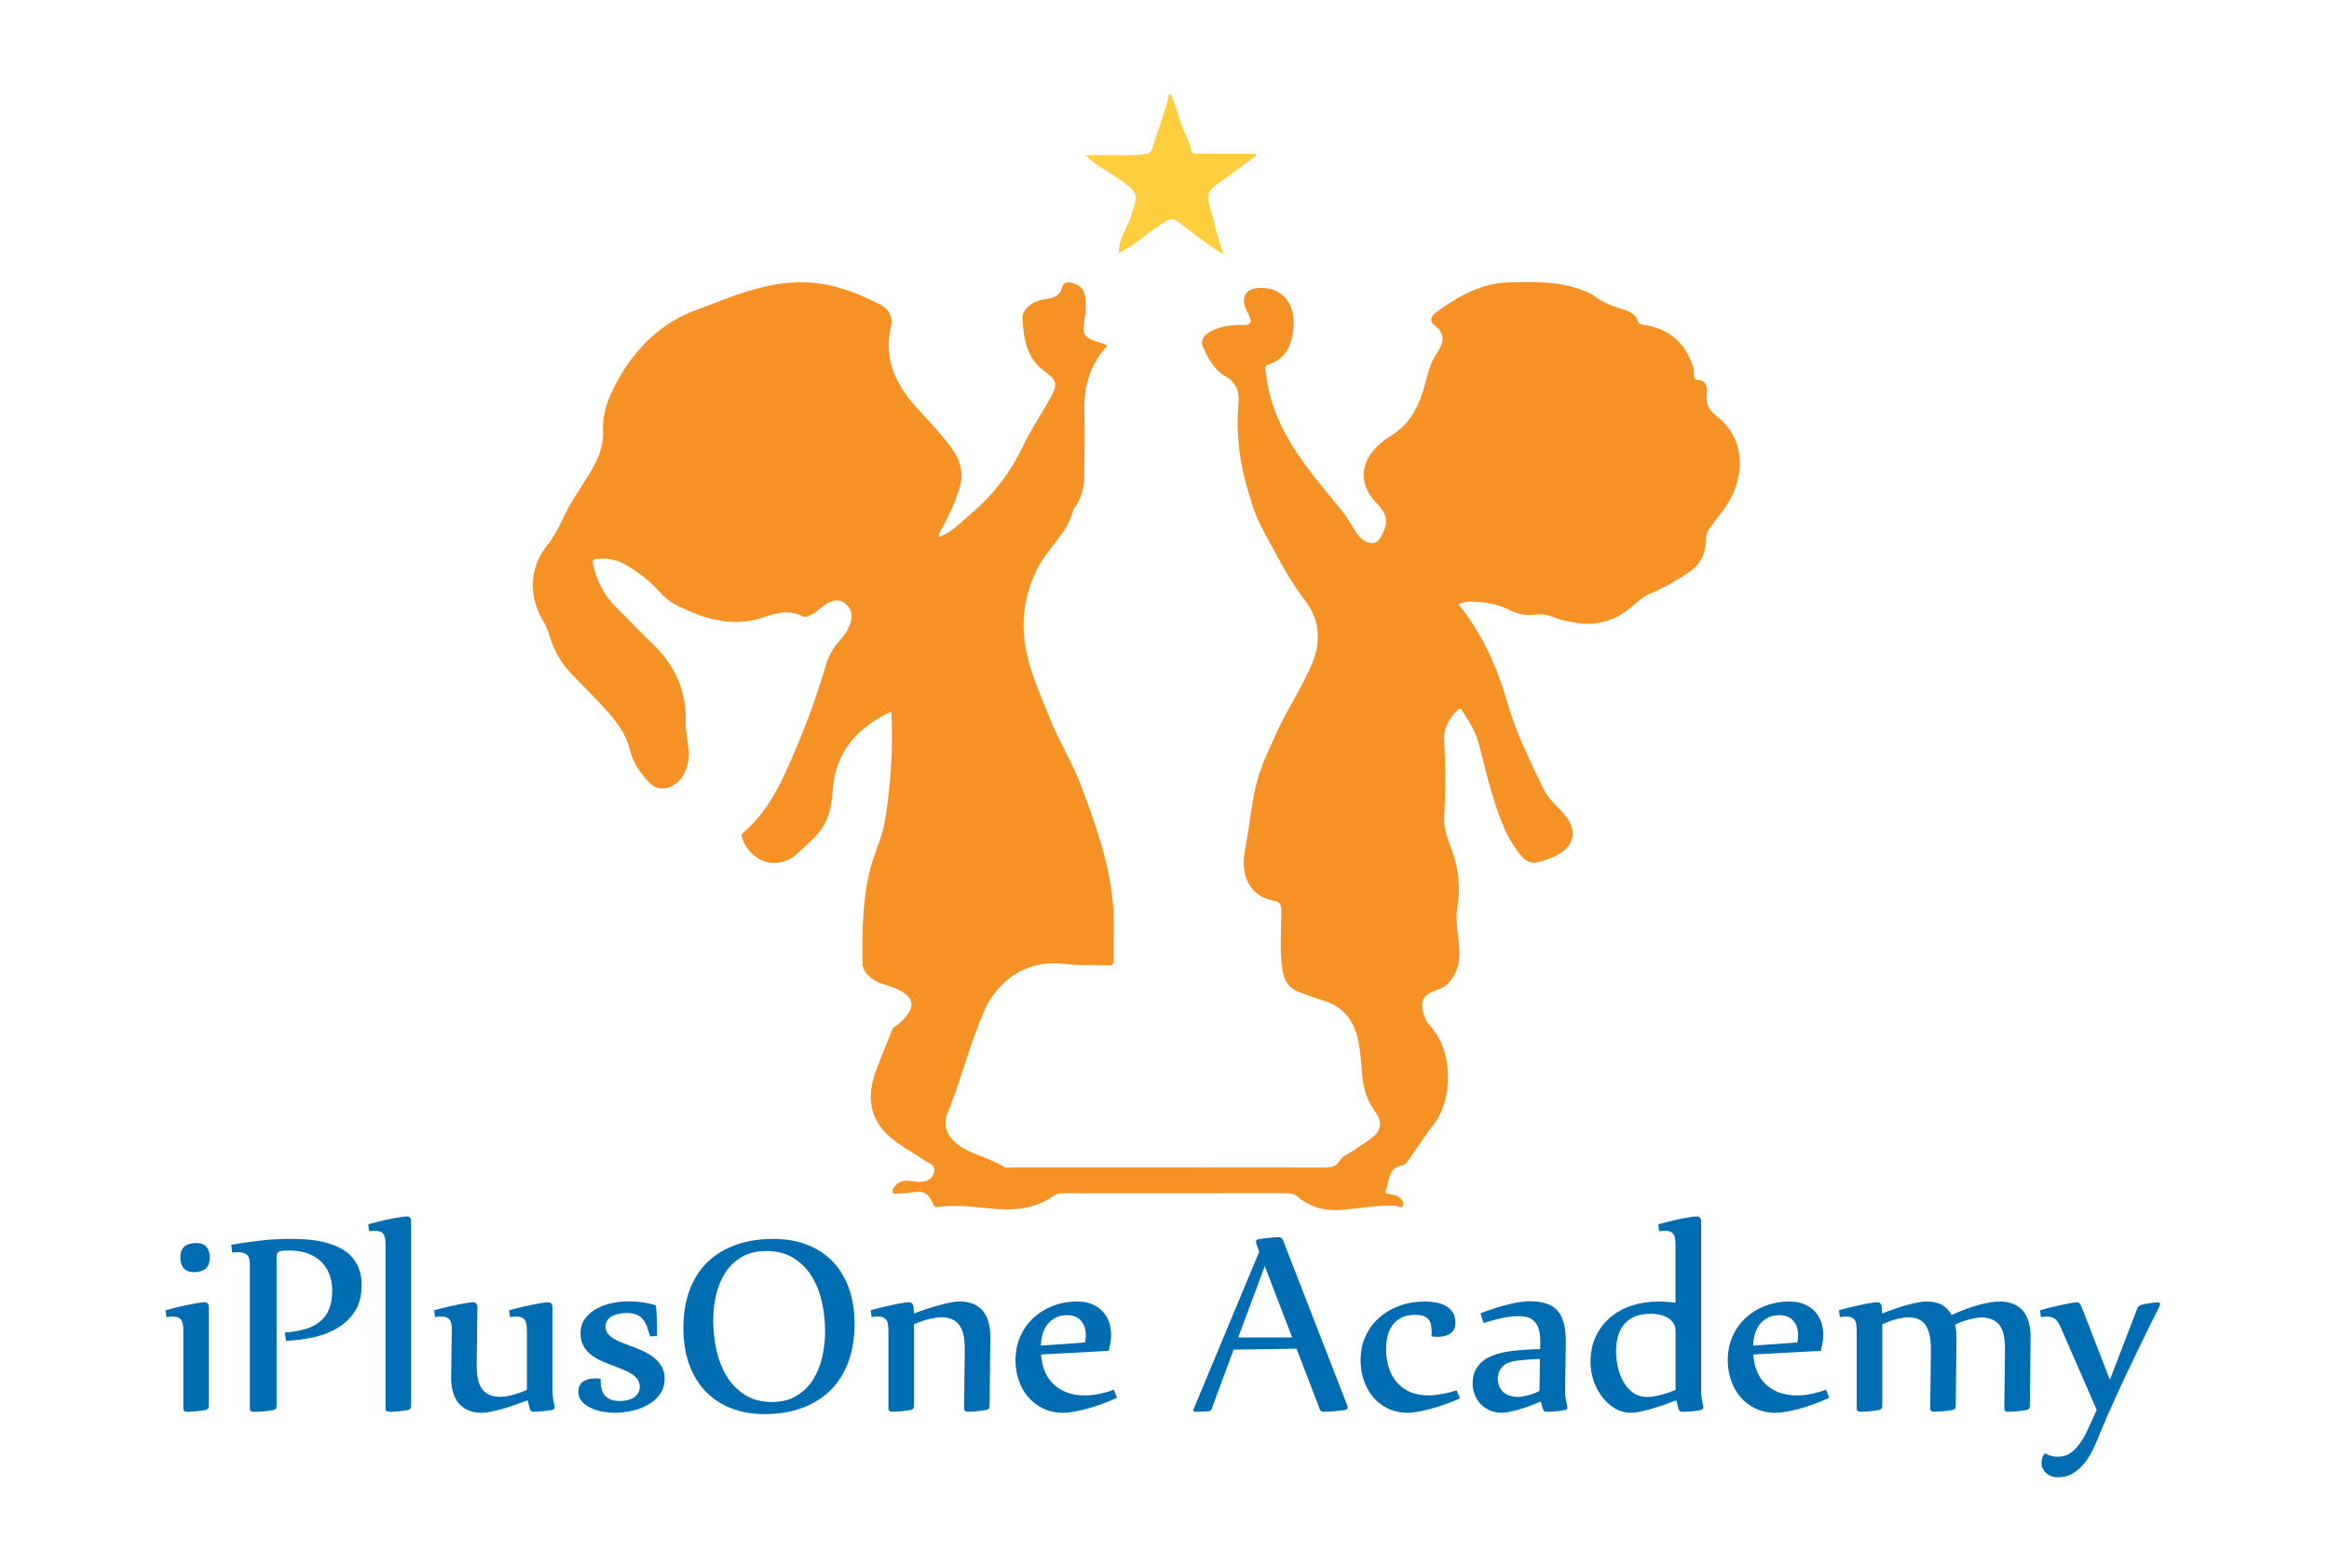
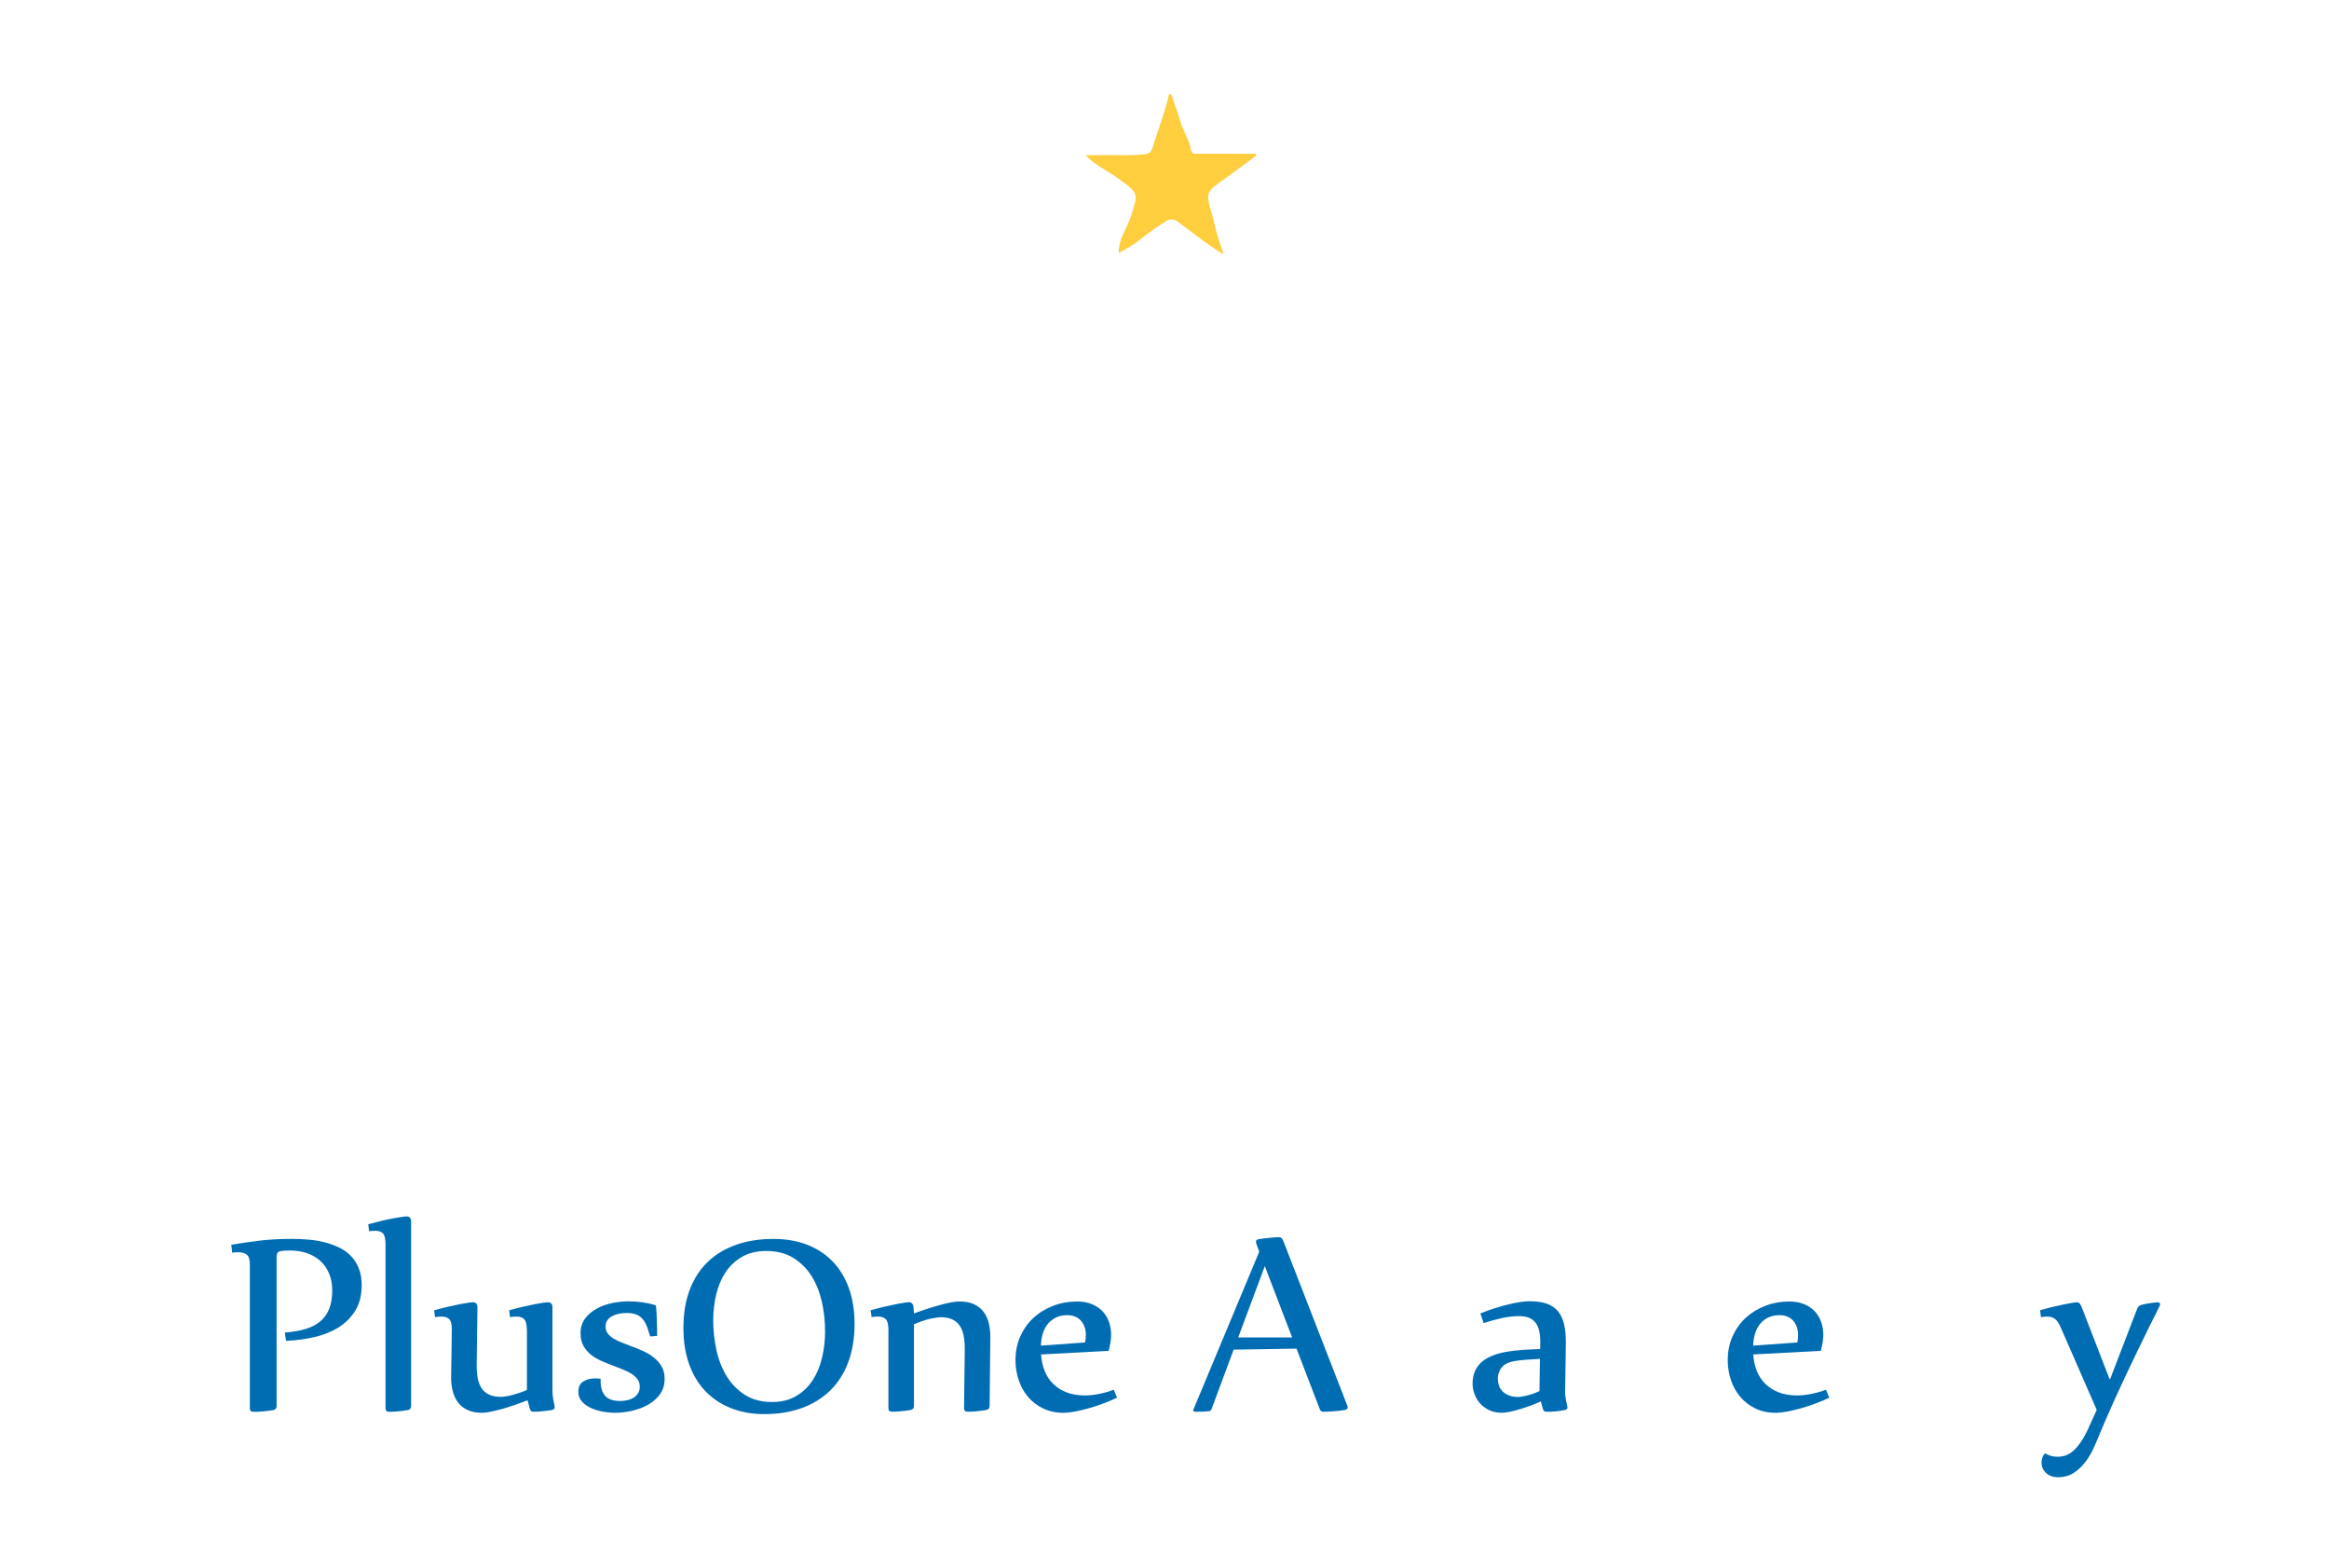
<svg xmlns="http://www.w3.org/2000/svg" version="1.1" id="Layer_1" x="0px" y="0px" viewBox="0 0 600 403.94" style="enable-background:new 0 0 600 403.94;" xml:space="preserve">
  <style type="text/css">
	.st0{fill:#006DB3;}
	.st1{fill:#F69225;}
	.st2{fill:#FFCE3E;}
</style>
  <g>
-     <path class="st0" d="M42.66,337.52c1.33-0.37,2.57-0.68,3.7-0.94c1.14-0.26,2.14-0.47,3.02-0.65c0.88-0.17,1.59-0.29,2.15-0.37   c0.56-0.07,0.92-0.11,1.09-0.11c0.79,0,1.19,0.44,1.19,1.33v25.41c0,0.59-0.3,0.94-0.89,1.04c-0.42,0.07-0.87,0.14-1.35,0.2   c-0.48,0.06-0.94,0.11-1.39,0.15c-0.44,0.04-0.85,0.06-1.22,0.08c-0.37,0.01-0.65,0.01-0.85,0.01c-0.59,0-0.89-0.31-0.89-0.92   v-20.19c0-1.31-0.21-2.2-0.63-2.68c-0.42-0.48-1.07-0.72-1.96-0.72c-0.27,0-0.54,0-0.8,0.02c-0.26,0.01-0.57,0.05-0.94,0.13   L42.66,337.52 M54.03,323.93c0,1.33-0.35,2.3-1.06,2.89c-0.7,0.59-1.72,0.89-3.06,0.89c-1.11,0-1.96-0.33-2.56-1   c-0.59-0.66-0.89-1.59-0.89-2.77c0-1.34,0.36-2.29,1.09-2.87c0.73-0.58,1.76-0.87,3.09-0.87c1.11,0,1.95,0.33,2.52,0.98   C53.75,321.82,54.03,322.74,54.03,323.93z" />
    <path class="st0" d="M73.37,343.27c1.98-0.15,3.72-0.45,5.24-0.89c1.52-0.44,2.8-1.09,3.83-1.94c1.04-0.85,1.82-1.93,2.35-3.24   c0.53-1.31,0.8-2.9,0.8-4.78c0-1.63-0.27-3.09-0.81-4.37c-0.54-1.29-1.3-2.37-2.26-3.24c-0.96-0.88-2.12-1.54-3.46-2   c-1.35-0.46-2.82-0.68-4.43-0.68c-1.11,0-1.95,0.07-2.52,0.2c-0.57,0.14-0.85,0.61-0.85,1.43v38.45c0,0.59-0.3,0.94-0.89,1.04   c-0.42,0.07-0.88,0.14-1.39,0.2c-0.51,0.06-1,0.11-1.48,0.15c-0.48,0.04-0.93,0.06-1.33,0.08c-0.41,0.01-0.71,0.01-0.91,0.01   c-0.59,0-0.89-0.31-0.89-0.92v-37.08c0-1.26-0.27-2.1-0.82-2.5c-0.54-0.41-1.25-0.61-2.11-0.61c-0.49,0-1.04,0.03-1.63,0.11   l-0.22-2.04c2.17-0.37,4.53-0.71,7.08-1.03c2.54-0.32,5.41-0.48,8.59-0.48c1.46,0,2.91,0.07,4.37,0.2   c1.46,0.14,2.85,0.38,4.17,0.72c1.32,0.35,2.56,0.81,3.7,1.37c1.15,0.57,2.14,1.3,2.98,2.19c0.84,0.89,1.5,1.94,1.98,3.17   c0.48,1.22,0.72,2.65,0.72,4.28c0,2.57-0.54,4.74-1.63,6.52c-1.09,1.78-2.53,3.23-4.33,4.35c-1.8,1.12-3.88,1.95-6.22,2.5   c-2.35,0.54-4.78,0.86-7.3,0.96L73.37,343.27" />
    <path class="st0" d="M94.86,315.37c2.72-0.74,4.95-1.26,6.71-1.57c1.75-0.31,2.8-0.46,3.15-0.46c0.79,0,1.19,0.45,1.19,1.33v47.53   c0,0.59-0.3,0.94-0.89,1.04c-0.42,0.07-0.87,0.14-1.35,0.2c-0.48,0.06-0.94,0.11-1.39,0.15c-0.44,0.04-0.85,0.06-1.22,0.08   c-0.37,0.01-0.65,0.01-0.85,0.01c-0.59,0-0.89-0.31-0.89-0.92v-42.31c0-1.31-0.21-2.2-0.63-2.68c-0.42-0.48-1.11-0.72-2.07-0.72   c-0.47,0-0.98,0.04-1.52,0.11L94.86,315.37" />
    <path class="st0" d="M135.72,342.56c0-1.31-0.21-2.2-0.63-2.68c-0.42-0.48-1.07-0.72-1.96-0.72c-0.27,0-0.54,0-0.8,0.02   c-0.26,0.01-0.57,0.05-0.94,0.13l-0.22-1.78c1.34-0.37,2.57-0.68,3.7-0.94c1.14-0.26,2.14-0.47,3.02-0.65   c0.88-0.17,1.59-0.29,2.15-0.37c0.55-0.07,0.92-0.11,1.09-0.11c0.79,0,1.19,0.44,1.19,1.33v21.15c0,0.84,0.06,1.61,0.17,2.31   c0.11,0.7,0.24,1.38,0.38,2.02l0.04,0.22c0,0.37-0.25,0.62-0.74,0.74c-0.32,0.05-0.68,0.09-1.09,0.15   c-0.41,0.05-0.83,0.1-1.26,0.15c-0.43,0.05-0.86,0.09-1.29,0.11c-0.43,0.02-0.81,0.03-1.13,0.03c-0.28,0-0.48-0.07-0.61-0.22   c-0.14-0.15-0.24-0.37-0.32-0.66l-0.55-2.07c-1.16,0.44-2.31,0.86-3.46,1.26c-1.15,0.39-2.24,0.74-3.28,1.02   c-1.04,0.28-1.99,0.51-2.85,0.68c-0.86,0.18-1.59,0.26-2.19,0.26c-1.38,0-2.57-0.22-3.57-0.67c-1-0.44-1.82-1.06-2.46-1.85   c-0.64-0.79-1.12-1.75-1.43-2.87c-0.31-1.12-0.46-2.37-0.46-3.72l0.18-12.27c0.02-1.31-0.18-2.2-0.61-2.68   c-0.43-0.48-1.09-0.72-1.98-0.72c-0.27,0-0.54,0-0.8,0.02c-0.26,0.01-0.57,0.05-0.94,0.13l-0.22-1.78c1.33-0.37,2.57-0.68,3.7-0.94   c1.14-0.26,2.14-0.47,3.02-0.65c0.88-0.17,1.59-0.29,2.15-0.37c0.56-0.07,0.92-0.11,1.09-0.11c0.79,0,1.19,0.44,1.19,1.33   l-0.19,14.41v0.55c0,1.34,0.11,2.5,0.31,3.5c0.21,1,0.56,1.84,1.06,2.52c0.49,0.68,1.14,1.19,1.93,1.54   c0.79,0.35,1.77,0.52,2.93,0.52c0.37,0,0.82-0.04,1.35-0.13c0.53-0.09,1.1-0.21,1.71-0.37c0.6-0.16,1.22-0.36,1.85-0.57   c0.63-0.22,1.23-0.46,1.8-0.71V342.56" />
    <path class="st0" d="M167.51,344.27c-0.28-0.92-0.55-1.74-0.82-2.49c-0.28-0.74-0.63-1.38-1.06-1.91   c-0.43-0.53-0.98-0.94-1.65-1.22c-0.67-0.28-1.52-0.42-2.56-0.42c-0.65,0-1.29,0.06-1.93,0.19c-0.64,0.12-1.22,0.32-1.74,0.59   c-0.52,0.27-0.94,0.63-1.26,1.07c-0.32,0.45-0.48,1-0.48,1.66c0,0.67,0.18,1.25,0.55,1.75c0.37,0.49,0.87,0.93,1.48,1.31   c0.62,0.38,1.33,0.74,2.15,1.05c0.82,0.32,1.66,0.65,2.52,0.97c1.04,0.37,2.06,0.79,3.07,1.26c1.02,0.47,1.92,1.02,2.72,1.67   c0.8,0.64,1.46,1.4,1.96,2.28c0.51,0.88,0.76,1.92,0.76,3.13c0,1.56-0.4,2.89-1.2,4c-0.81,1.11-1.84,2.02-3.1,2.72   c-1.26,0.7-2.65,1.22-4.16,1.56c-1.52,0.33-3,0.5-4.43,0.5c-0.86,0-1.84-0.09-2.93-0.28c-1.09-0.19-2.11-0.49-3.05-0.91   c-0.95-0.42-1.75-0.98-2.39-1.66c-0.64-0.69-0.96-1.55-0.96-2.56c0-1.21,0.41-2.09,1.22-2.63c0.82-0.54,1.85-0.82,3.11-0.82   c0.27,0,0.51,0.01,0.7,0.02c0.2,0.01,0.43,0.04,0.71,0.09v0.63c0,1.63,0.39,2.88,1.17,3.76c0.78,0.88,2.07,1.32,3.87,1.32   c0.67,0,1.3-0.08,1.91-0.22c0.61-0.15,1.14-0.37,1.59-0.67c0.46-0.29,0.83-0.67,1.11-1.13c0.28-0.46,0.43-1,0.43-1.61   c0-0.76-0.19-1.41-0.57-1.94c-0.38-0.53-0.89-1-1.52-1.41c-0.63-0.41-1.35-0.77-2.17-1.09c-0.82-0.32-1.66-0.65-2.52-1   c-1.02-0.37-2.03-0.78-3.04-1.22c-1.01-0.44-1.92-0.98-2.72-1.61c-0.8-0.63-1.46-1.39-1.96-2.28c-0.5-0.89-0.76-1.96-0.76-3.22   c0-1.53,0.4-2.82,1.2-3.88c0.8-1.05,1.82-1.9,3.04-2.55c1.22-0.65,2.55-1.12,3.98-1.41c1.43-0.28,2.78-0.43,4.04-0.43   c1.21,0,2.38,0.08,3.52,0.22c1.13,0.15,2.26,0.39,3.37,0.74c0.2,0.05,0.3,0.15,0.3,0.29c0.05,0.42,0.09,1,0.13,1.73   c0.04,0.73,0.07,1.48,0.09,2.24c0.02,0.77,0.04,1.49,0.05,2.17c0.01,0.68,0.02,1.18,0.02,1.5L167.51,344.27" />
    <path class="st0" d="M199.26,319.15c3.19,0,6.07,0.49,8.63,1.48c2.57,0.99,4.76,2.41,6.57,4.28c1.82,1.86,3.22,4.16,4.21,6.87   c0.99,2.72,1.48,5.8,1.48,9.23c0,3.76-0.55,7.08-1.65,9.97c-1.1,2.89-2.66,5.32-4.69,7.28c-2.03,1.96-4.46,3.46-7.32,4.48   c-2.85,1.02-6.03,1.54-9.54,1.54c-3.19,0-6.07-0.51-8.65-1.54c-2.58-1.02-4.78-2.49-6.59-4.39c-1.82-1.9-3.21-4.23-4.19-6.97   c-0.97-2.74-1.46-5.84-1.46-9.3c0-3.73,0.55-7.02,1.65-9.89c1.1-2.86,2.66-5.26,4.69-7.19c2.03-1.93,4.47-3.38,7.32-4.37   C192.57,319.64,195.75,319.15,199.26,319.15 M197.41,322.26c-2.42,0-4.5,0.49-6.22,1.48c-1.73,0.99-3.14,2.31-4.25,3.96   c-1.1,1.66-1.91,3.56-2.42,5.71c-0.52,2.15-0.78,4.38-0.78,6.71c0,2.59,0.28,5.15,0.83,7.67c0.56,2.52,1.44,4.77,2.65,6.74   c1.21,1.98,2.78,3.58,4.71,4.8c1.93,1.22,4.25,1.83,6.96,1.83c2.42,0,4.5-0.51,6.22-1.54c1.73-1.02,3.14-2.38,4.25-4.07   c1.1-1.69,1.91-3.63,2.42-5.82c0.52-2.19,0.78-4.44,0.78-6.76c0-2.59-0.28-5.13-0.83-7.61c-0.56-2.48-1.44-4.69-2.65-6.63   c-1.21-1.94-2.78-3.5-4.71-4.69C202.45,322.85,200.12,322.26,197.41,322.26z" />
    <path class="st0" d="M224.3,337.52c1.33-0.37,2.56-0.68,3.69-0.94c1.12-0.26,2.12-0.47,2.96-0.65c0.85-0.17,1.55-0.29,2.1-0.37   c0.54-0.07,0.9-0.11,1.07-0.11c0.74,0,1.15,0.44,1.22,1.33l0.11,1.56c1.14-0.42,2.28-0.82,3.43-1.19c1.15-0.37,2.24-0.7,3.28-0.98   c1.04-0.28,1.99-0.51,2.85-0.67c0.87-0.16,1.59-0.24,2.19-0.24c1.41,0,2.61,0.22,3.61,0.66c1,0.45,1.82,1.06,2.46,1.85   c0.64,0.79,1.11,1.75,1.41,2.87c0.29,1.12,0.45,2.37,0.45,3.72l-0.18,17.82c0,0.59-0.3,0.94-0.89,1.04   c-0.39,0.07-0.83,0.14-1.31,0.2c-0.48,0.06-0.95,0.11-1.41,0.15c-0.46,0.04-0.88,0.06-1.26,0.08c-0.38,0.01-0.66,0.01-0.83,0.01   c-0.59,0-0.89-0.31-0.89-0.92l0.18-14.75v-0.55c0-1.33-0.1-2.5-0.31-3.5c-0.21-1-0.56-1.85-1.06-2.54   c-0.49-0.69-1.13-1.21-1.93-1.56c-0.79-0.35-1.78-0.52-2.96-0.52c-0.44,0-1.28,0.12-2.5,0.37c-1.22,0.25-2.66,0.73-4.32,1.45v21.04   c0,0.59-0.29,0.94-0.89,1.04c-0.4,0.07-0.83,0.14-1.32,0.2c-0.48,0.06-0.95,0.11-1.4,0.15c-0.46,0.04-0.88,0.06-1.26,0.08   c-0.38,0.01-0.66,0.01-0.83,0.01c-0.59,0-0.89-0.31-0.89-0.92v-20.19c0-1.31-0.21-2.2-0.63-2.68c-0.42-0.48-1.09-0.72-2-0.72   c-0.25,0-0.5,0-0.76,0.02c-0.26,0.01-0.57,0.05-0.94,0.13L224.3,337.52" />
    <path class="st0" d="M287.77,360.05c-1.19,0.57-2.43,1.09-3.74,1.57c-1.31,0.48-2.59,0.9-3.84,1.24c-1.25,0.34-2.4,0.61-3.48,0.8   c-1.07,0.18-1.97,0.28-2.68,0.28c-2,0-3.77-0.37-5.32-1.13c-1.54-0.75-2.84-1.75-3.89-3c-1.05-1.25-1.85-2.68-2.39-4.32   c-0.54-1.63-0.82-3.32-0.82-5.08c0-2.27,0.42-4.34,1.26-6.2c0.84-1.86,1.98-3.46,3.43-4.78c1.44-1.32,3.13-2.34,5.06-3.07   c1.93-0.73,3.96-1.09,6.11-1.09c1.41,0,2.66,0.21,3.74,0.65c1.09,0.44,2,1.03,2.74,1.78c0.74,0.75,1.31,1.66,1.71,2.72   c0.39,1.06,0.59,2.22,0.59,3.49c0,1.09-0.21,2.44-0.63,4.07l-17.41,0.93c0.1,1.56,0.41,2.98,0.92,4.26   c0.52,1.29,1.25,2.4,2.21,3.33c0.95,0.94,2.11,1.67,3.48,2.19c1.37,0.52,2.95,0.78,4.72,0.78c1.19,0,2.45-0.14,3.79-0.43   c1.35-0.28,2.55-0.64,3.61-1.05L287.77,360.05 M279.54,345.82c0.07-0.35,0.12-0.68,0.15-1s0.04-0.65,0.04-1   c0-0.69-0.1-1.35-0.32-1.96c-0.21-0.62-0.51-1.15-0.91-1.61c-0.39-0.46-0.89-0.82-1.48-1.07c-0.59-0.26-1.26-0.39-2-0.39   c-1.19,0-2.21,0.21-3.05,0.64c-0.85,0.44-1.56,1.01-2.12,1.73c-0.55,0.72-0.97,1.55-1.24,2.5c-0.28,0.95-0.42,1.94-0.45,2.98   L279.54,345.82z" />
    <path class="st0" d="M317.81,347.67l-5.71,15.38c-0.1,0.27-0.32,0.43-0.66,0.48c-0.45,0.05-0.95,0.09-1.52,0.11   c-0.57,0.02-1.21,0.03-1.93,0.03c-0.39,0-0.59-0.12-0.59-0.37c0-0.07,0.01-0.13,0.04-0.18l16.97-40.68l-0.78-2.15   c-0.05-0.19-0.07-0.33-0.07-0.41c0-0.37,0.23-0.59,0.7-0.66c0.39-0.08,0.86-0.14,1.39-0.2c0.53-0.06,1.04-0.12,1.54-0.17   c0.49-0.05,0.95-0.09,1.37-0.11c0.42-0.02,0.73-0.04,0.93-0.04c0.49,0,0.85,0.28,1.07,0.85l16.53,42.53   c0.07,0.19,0.11,0.33,0.11,0.4c0,0.42-0.25,0.67-0.74,0.74c-0.45,0.07-0.94,0.14-1.5,0.2c-0.55,0.06-1.1,0.11-1.63,0.15   c-0.53,0.04-1.02,0.06-1.47,0.08c-0.45,0.01-0.76,0.01-0.96,0.01c-0.42,0-0.7-0.18-0.85-0.55l-6.04-15.7L317.81,347.67    M318.99,344.53h13.89l-7.04-18.38L318.99,344.53z" />
-     <path class="st0" d="M368.82,343.56c0-0.72-0.03-1.37-0.11-1.96c-0.08-0.59-0.26-1.11-0.55-1.54c-0.3-0.43-0.73-0.76-1.28-1   c-0.55-0.23-1.31-0.35-2.28-0.35c-1.39,0-2.55,0.24-3.5,0.7c-0.95,0.47-1.72,1.1-2.31,1.89c-0.59,0.79-1.02,1.72-1.3,2.78   c-0.27,1.06-0.41,2.2-0.41,3.41c0,1.68,0.22,3.24,0.67,4.69c0.45,1.45,1.12,2.71,2.02,3.8c0.9,1.09,2.04,1.94,3.42,2.56   c1.39,0.62,3.03,0.92,4.93,0.92c0.49,0,1.05-0.04,1.66-0.11c0.62-0.08,1.25-0.17,1.89-0.28c0.64-0.11,1.27-0.25,1.89-0.41   c0.62-0.16,1.19-0.33,1.7-0.5l0.85,2.07c-1.16,0.52-2.39,1.01-3.67,1.47c-1.29,0.46-2.53,0.85-3.74,1.18   c-1.21,0.34-2.33,0.59-3.37,0.78c-1.04,0.18-1.89,0.28-2.56,0.28c-1.97,0-3.72-0.37-5.24-1.11c-1.52-0.74-2.8-1.74-3.83-2.98   c-1.04-1.25-1.83-2.68-2.37-4.32c-0.55-1.63-0.82-3.33-0.82-5.11c0-2.3,0.43-4.38,1.29-6.24c0.87-1.86,2.05-3.46,3.56-4.78   c1.51-1.32,3.27-2.34,5.3-3.06c2.03-0.72,4.2-1.07,6.52-1.07c0.93,0,1.87,0.09,2.79,0.26c0.93,0.18,1.76,0.47,2.5,0.89   c0.74,0.42,1.34,0.98,1.79,1.66c0.46,0.69,0.69,1.56,0.69,2.59c0,1.31-0.43,2.25-1.29,2.83c-0.87,0.58-1.94,0.87-3.23,0.87   c-0.55,0-1.09-0.04-1.63-0.11V343.56" />
    <path class="st0" d="M381.38,338.34c1.29-0.52,2.55-0.98,3.8-1.37c1.25-0.39,2.42-0.72,3.52-0.98c1.1-0.26,2.1-0.46,3-0.59   s1.65-0.2,2.24-0.2c1.78,0,3.27,0.2,4.48,0.61c1.21,0.41,2.19,1.06,2.93,1.94c0.74,0.89,1.27,2.02,1.59,3.39   c0.32,1.37,0.47,3.02,0.45,4.94l-0.18,12.08c-0.03,0.76,0.02,1.48,0.15,2.15c0.12,0.66,0.26,1.32,0.41,1.96   c0.02,0.02,0.04,0.12,0.04,0.29c0,0.37-0.25,0.59-0.74,0.67c-0.32,0.07-0.68,0.14-1.09,0.2c-0.41,0.06-0.82,0.11-1.24,0.15   c-0.42,0.04-0.84,0.06-1.26,0.08c-0.42,0.01-0.79,0.01-1.11,0.01c-0.27,0-0.47-0.07-0.61-0.22c-0.14-0.15-0.24-0.37-0.32-0.66   l-0.48-1.78c-0.94,0.42-1.9,0.81-2.89,1.17c-0.99,0.36-1.93,0.67-2.83,0.92c-0.9,0.26-1.72,0.46-2.46,0.61   c-0.74,0.15-1.35,0.22-1.82,0.22c-1.31,0-2.45-0.24-3.41-0.72c-0.96-0.48-1.75-1.09-2.37-1.82c-0.62-0.73-1.07-1.53-1.37-2.41   c-0.29-0.87-0.44-1.71-0.44-2.5c0-1.41,0.25-2.6,0.76-3.58c0.5-0.97,1.19-1.78,2.05-2.42c0.76-0.57,1.66-1.04,2.68-1.41   c1.02-0.37,2.16-0.66,3.39-0.87c1.23-0.21,2.57-0.36,4-0.46c1.43-0.1,2.94-0.18,4.52-0.22l0.03-1.26c0.03-1.13-0.04-2.15-0.2-3.05   c-0.16-0.9-0.45-1.66-0.87-2.28c-0.42-0.62-0.99-1.09-1.7-1.41c-0.72-0.32-1.62-0.48-2.71-0.48c-1.33,0-2.72,0.15-4.16,0.45   c-1.45,0.3-3.09,0.74-4.95,1.33L381.38,338.34 M396.72,350.05c-1.16,0.08-2.25,0.14-3.26,0.2c-1.01,0.06-1.94,0.16-2.77,0.28   c-0.84,0.12-1.58,0.31-2.22,0.57c-0.64,0.26-1.16,0.62-1.56,1.09c-0.3,0.35-0.55,0.78-0.74,1.29c-0.2,0.52-0.3,1.09-0.3,1.71   c0,0.52,0.08,1.05,0.24,1.59c0.16,0.54,0.45,1.04,0.85,1.5c0.41,0.46,0.95,0.83,1.65,1.13c0.69,0.3,1.57,0.45,2.63,0.45   c0.15,0,0.39-0.02,0.72-0.08c0.33-0.05,0.74-0.13,1.22-0.24c0.48-0.11,1.02-0.27,1.61-0.46c0.59-0.2,1.2-0.45,1.81-0.74   L396.72,350.05z" />
-     <path class="st0" d="M427.21,315.37c2.72-0.74,4.95-1.26,6.71-1.57c1.75-0.31,2.8-0.46,3.14-0.46c0.79,0,1.19,0.45,1.19,1.33v43.27   c0,0.84,0.06,1.61,0.17,2.31c0.11,0.7,0.24,1.38,0.39,2.02l0.03,0.22c0,0.37-0.25,0.62-0.74,0.74c-0.32,0.07-0.68,0.14-1.09,0.2   c-0.41,0.06-0.83,0.11-1.26,0.15c-0.43,0.04-0.86,0.06-1.28,0.08c-0.42,0.01-0.81,0.01-1.15,0.01c-0.28,0-0.48-0.07-0.61-0.22   c-0.14-0.15-0.24-0.37-0.32-0.66l-0.55-2.07c-1.16,0.44-2.31,0.86-3.44,1.26c-1.14,0.39-2.21,0.74-3.23,1.02   c-1.01,0.28-1.94,0.51-2.78,0.68c-0.84,0.18-1.55,0.26-2.15,0.26c-1.6,0-3.05-0.41-4.35-1.22c-1.3-0.82-2.4-1.85-3.32-3.11   c-0.92-1.26-1.61-2.66-2.1-4.18c-0.48-1.53-0.72-3.03-0.72-4.49c0-2.52,0.46-4.74,1.37-6.68c0.92-1.94,2.16-3.58,3.74-4.91   c1.58-1.33,3.43-2.35,5.55-3.04c2.12-0.69,4.4-1.03,6.82-1.03c1.48,0,2.95,0.11,4.41,0.33v-15.15c0-1.31-0.21-2.2-0.63-2.68   c-0.42-0.48-1.11-0.72-2.07-0.72c-0.47,0-0.98,0.04-1.52,0.11L427.21,315.37 M431.65,342.75c0-0.81-0.2-1.5-0.61-2.05   c-0.41-0.56-0.92-1-1.54-1.33c-0.62-0.33-1.29-0.57-2.03-0.73c-0.74-0.15-1.46-0.22-2.15-0.22c-1.6,0-2.98,0.24-4.13,0.72   c-1.15,0.48-2.08,1.15-2.8,2.02c-0.72,0.86-1.24,1.89-1.57,3.09c-0.33,1.2-0.5,2.5-0.5,3.91c0,1.19,0.14,2.46,0.43,3.83   c0.28,1.37,0.75,2.64,1.39,3.82c0.65,1.17,1.48,2.14,2.52,2.91c1.04,0.76,2.31,1.15,3.82,1.15c0.22,0,0.55-0.02,1-0.08   c0.44-0.05,0.98-0.14,1.61-0.28c0.63-0.14,1.33-0.32,2.11-0.56c0.78-0.23,1.6-0.54,2.46-0.91V342.75" />
    <path class="st0" d="M471.26,360.05c-1.19,0.57-2.43,1.09-3.74,1.57c-1.31,0.48-2.59,0.9-3.84,1.24c-1.25,0.34-2.4,0.61-3.48,0.8   c-1.07,0.18-1.97,0.28-2.68,0.28c-2,0-3.78-0.37-5.32-1.13c-1.54-0.75-2.84-1.75-3.89-3c-1.05-1.25-1.85-2.68-2.39-4.32   c-0.54-1.63-0.82-3.32-0.82-5.08c0-2.27,0.42-4.34,1.26-6.2c0.84-1.86,1.98-3.46,3.42-4.78c1.45-1.32,3.13-2.34,5.06-3.07   c1.93-0.73,3.97-1.09,6.11-1.09c1.41,0,2.66,0.21,3.74,0.65c1.09,0.44,2,1.03,2.74,1.78c0.74,0.75,1.31,1.66,1.7,2.72   c0.4,1.06,0.59,2.22,0.59,3.49c0,1.09-0.21,2.44-0.63,4.07l-17.41,0.93c0.09,1.56,0.41,2.98,0.92,4.26   c0.52,1.29,1.25,2.4,2.21,3.33c0.95,0.94,2.11,1.67,3.48,2.19c1.37,0.52,2.95,0.78,4.72,0.78c1.19,0,2.45-0.14,3.79-0.43   c1.35-0.28,2.55-0.64,3.61-1.05L471.26,360.05 M463.03,345.82c0.07-0.35,0.12-0.68,0.15-1s0.04-0.65,0.04-1   c0-0.69-0.11-1.35-0.32-1.96c-0.21-0.62-0.51-1.15-0.91-1.61c-0.39-0.46-0.89-0.82-1.48-1.07c-0.59-0.26-1.26-0.39-2-0.39   c-1.19,0-2.21,0.21-3.06,0.64c-0.85,0.44-1.56,1.01-2.11,1.73c-0.55,0.72-0.97,1.55-1.24,2.5c-0.28,0.95-0.42,1.94-0.45,2.98   L463.03,345.82z" />
-     <path class="st0" d="M473.74,337.52c1.33-0.37,2.56-0.68,3.69-0.94c1.12-0.26,2.11-0.47,2.96-0.65c0.85-0.17,1.55-0.29,2.09-0.37   c0.55-0.07,0.9-0.11,1.08-0.11c0.74,0,1.15,0.44,1.22,1.33l0.11,1.59c1.11-0.45,2.22-0.86,3.32-1.24c1.1-0.38,2.15-0.71,3.15-0.98   c1-0.27,1.93-0.49,2.78-0.65c0.85-0.16,1.57-0.24,2.17-0.24c1.63,0,2.97,0.3,4.02,0.91c1.05,0.61,1.86,1.47,2.43,2.58   c2.62-1.19,4.98-2.06,7.1-2.63c2.11-0.56,3.87-0.85,5.27-0.85c1.41,0,2.62,0.22,3.63,0.66c1.01,0.45,1.84,1.06,2.48,1.85   c0.65,0.79,1.12,1.75,1.43,2.87c0.31,1.12,0.46,2.37,0.46,3.72l-0.19,17.82c0,0.59-0.29,0.94-0.89,1.04   c-0.39,0.07-0.83,0.14-1.31,0.2c-0.48,0.06-0.95,0.11-1.41,0.15c-0.46,0.04-0.88,0.06-1.26,0.08c-0.38,0.01-0.66,0.01-0.83,0.01   c-0.59,0-0.89-0.31-0.89-0.92l0.18-14.75v-0.55c0-1.33-0.1-2.5-0.31-3.5c-0.21-1-0.56-1.84-1.06-2.52   c-0.49-0.68-1.14-1.19-1.94-1.54c-0.8-0.35-1.8-0.52-2.98-0.52c-0.19,0-0.5,0.03-0.92,0.09c-0.42,0.06-0.92,0.16-1.5,0.3   c-0.58,0.13-1.23,0.33-1.94,0.57s-1.46,0.55-2.22,0.92c0.25,0.89,0.37,2.05,0.37,3.48l-0.18,17.45c0,0.59-0.29,0.94-0.89,1.04   c-0.4,0.07-0.83,0.14-1.32,0.2c-0.48,0.06-0.95,0.11-1.4,0.15c-0.46,0.04-0.88,0.06-1.26,0.08c-0.38,0.01-0.66,0.01-0.83,0.01   c-0.59,0-0.89-0.31-0.89-0.92l0.18-14.75v-0.55c0-2.64-0.45-4.65-1.33-6.04c-0.89-1.38-2.45-2.07-4.67-2.07   c-0.42,0-1.22,0.12-2.39,0.37c-1.18,0.25-2.55,0.73-4.13,1.45v21.04c0,0.59-0.3,0.94-0.89,1.04c-0.4,0.07-0.83,0.14-1.32,0.2   c-0.48,0.06-0.95,0.11-1.41,0.15c-0.46,0.04-0.87,0.06-1.26,0.08c-0.38,0.01-0.66,0.01-0.83,0.01c-0.59,0-0.89-0.31-0.89-0.92   v-20.19c0-1.31-0.21-2.2-0.63-2.68c-0.42-0.48-1.09-0.72-2-0.72c-0.25,0-0.5,0-0.76,0.02c-0.26,0.01-0.57,0.05-0.94,0.13   L473.74,337.52" />
    <path class="st0" d="M550.54,337.23c0.12-0.32,0.28-0.56,0.45-0.73c0.17-0.16,0.43-0.29,0.78-0.39c0.37-0.09,0.75-0.19,1.15-0.26   c0.39-0.08,0.78-0.14,1.15-0.18c0.37-0.05,0.71-0.09,1.02-0.13c0.31-0.04,0.55-0.05,0.72-0.05c0.45,0,0.67,0.15,0.67,0.44   c0,0.18-0.06,0.38-0.18,0.63c-0.89,1.75-1.81,3.6-2.76,5.54c-0.95,1.94-1.91,3.9-2.87,5.89c-0.96,1.99-1.91,3.97-2.84,5.94   c-0.92,1.98-1.81,3.88-2.65,5.71c-0.84,1.83-1.61,3.55-2.31,5.17c-0.71,1.62-1.32,3.05-1.84,4.32c-0.45,1.11-0.96,2.33-1.56,3.67   c-0.59,1.33-1.31,2.58-2.17,3.72c-0.85,1.15-1.86,2.11-3.02,2.87c-1.16,0.76-2.53,1.15-4.11,1.15c-0.65,0-1.22-0.1-1.75-0.29   c-0.52-0.2-0.96-0.47-1.33-0.82c-0.37-0.35-0.65-0.74-0.85-1.19c-0.2-0.45-0.3-0.93-0.3-1.45c0-0.39,0.07-0.81,0.2-1.24   c0.14-0.43,0.37-0.82,0.69-1.17c0.56,0.32,1.11,0.55,1.63,0.68c0.52,0.14,1.06,0.2,1.63,0.2c0.69,0,1.37-0.11,2.04-0.33   c0.66-0.22,1.32-0.61,1.96-1.17c0.64-0.55,1.29-1.3,1.94-2.24c0.65-0.94,1.32-2.13,1.98-3.59l2.15-4.74l-9.22-21.12   c-0.5-1.16-1.02-1.94-1.56-2.33c-0.55-0.4-1.2-0.59-1.96-0.59c-0.25,0-0.51,0.01-0.78,0.04c-0.27,0.02-0.55,0.06-0.85,0.11   l-0.22-1.78c1.01-0.29,2.04-0.57,3.07-0.82c1.04-0.25,2-0.46,2.89-0.65c0.89-0.18,1.64-0.33,2.26-0.43s1.01-0.15,1.19-0.15   c0.37,0,0.64,0.11,0.82,0.35c0.17,0.23,0.35,0.56,0.52,0.98l7.15,18.45h0.15L550.54,337.23" />
  </g>
  <g>
-     <path class="st1" d="M229.63,183.3c-8.84,4.14-14.41,10.36-15.1,20.26c-0.2,2.93-0.63,5.89-2.01,8.5   c-1.61,3.04-4.31,5.16-6.78,7.51c-2.12,2.02-4.18,2.86-7.07,2.69c-2.89-0.17-6.39-2.74-7.52-6.54c-0.17-0.58-0.07-0.9,0.31-1.22   c5.07-4.31,8.37-9.97,11.04-15.85c4-8.8,7.5-17.83,10.2-27.13c0.74-2.54,1.99-4.78,3.77-6.69c1.1-1.17,1.91-2.46,2.48-3.93   c0.77-2,0.68-3.83-1.09-5.34c-1.88-1.6-3.65-0.83-5.35,0.27c-0.92,0.59-1.7,1.4-2.62,2c-0.99,0.65-2.25,1.41-3.3,0.86   c-3.39-1.77-6.84-0.71-9.85,0.32c-7.9,2.7-14.89,0.53-21.87-2.81c-2.01-0.96-3.67-2.22-5.16-3.94c-2.41-2.79-5.45-4.94-8.62-6.82   c-2.19-1.3-4.66-1.76-7.22-1.49c-0.76,0.08-1.38,0.14-1.09,1.43c0.98,4.23,2.77,7.9,5.91,11c3.12,3.08,6.07,6.3,9.27,9.31   c5.74,5.4,8.94,12.14,8.69,20.29c-0.07,2.33,0.52,4.67,0.74,7.01c0.36,3.79-1.02,8.04-4.47,9.58c-2.26,1.01-4.07,0.67-5.73-1.05   c-2.32-2.42-4.19-5.27-4.94-8.44c-0.89-3.8-3.07-6.68-5.45-9.44c-3.08-3.57-6.51-6.83-9.78-10.24c-2.78-2.9-4.54-6.43-5.63-10.2   c-0.49-1.72-1.44-3.09-2.2-4.59c-3.1-6.11-2.43-12.97,1.84-18.25c1.93-2.38,3.22-5.13,4.55-7.9c1.58-3.3,3.7-6.34,5.66-9.45   c2.37-3.74,4.35-7.49,4.13-12.2c-0.24-4.98,1.79-9.44,4.24-13.67c4.59-7.93,11.06-14.07,19.57-17.22   c9.17-3.39,18.2-7.57,28.49-7.18c6.96,0.26,13.03,2.64,19.01,5.68c2.27,1.16,3.44,3.17,2.86,5.65c-2.01,8.6,1.39,15.34,7.01,21.4   c2.83,3.06,5.69,6.14,8.22,9.4c2.3,2.97,3.74,6.63,2.44,10.8c-1.13,3.62-2.65,7.03-4.46,10.33c-0.36,0.67-0.93,1.26-0.85,2.32   c3.39-1.22,5.7-3.84,8.27-6c5.68-4.79,10.11-10.56,13.35-17.32c2.02-4.22,4.64-8.15,6.94-12.24c2.15-3.83,1.93-4.7-1.5-7.23   c-4.58-3.38-5.26-8.46-5.55-13.54c-0.13-2.27,2.55-4.45,5.61-4.89c2.14-0.31,3.99-0.64,4.62-3.14c0.32-1.29,1.55-1.33,2.54-1.09   c1.36,0.34,2.6,1.01,3.12,2.51c0.61,1.77,0.45,3.57,0.37,5.38c-0.01,0.15-0.09,0.3-0.12,0.46c-0.87,5.4-0.66,5.71,4.65,7.28   c0.36,0.11,0.68,0.33,1.11,0.54c-4.45,4.75-6.14,10.42-5.95,16.85c0.17,5.75,0.04,11.51-0.06,17.26c-0.05,2.86-0.86,5.54-2.63,7.86   c-0.05,0.06-0.12,0.12-0.13,0.19c-1.52,6.3-6.96,10.22-9.6,15.88c-2.67,5.73-3.75,11.56-3,17.81c0.85,7.11,3.84,13.48,6.45,20.02   c2.41,6.04,5.89,11.56,8.17,17.63c3.8,10.11,7.44,20.29,8.23,31.17c0.33,4.55,0.05,9.14,0.1,13.71c0.01,1.14-0.58,1.29-1.48,1.25   c-3.61-0.18-7.22,0.15-10.85-0.33c-7.77-1.03-14.15,1.86-18.72,8.03c-2.05,2.76-3.21,6.25-4.45,9.52   c-2.6,6.86-4.46,13.98-7.27,20.78c-1.49,3.6,0.27,6.51,3.11,8.5c3.46,2.42,7.83,3.12,11.43,5.42c0.57,0.37,1.54,0.13,2.33,0.13   c26.74,0.01,53.48-0.01,80.22,0.03c1.68,0,2.99-0.19,3.97-1.8c0.82-1.36,2.5-1.84,3.76-2.76c1.46-1.06,3.07-1.93,4.48-3.06   c2.52-2.02,2.75-4.15,0.83-6.78c-2.15-2.95-3.08-6.28-3.37-9.87c-0.24-2.97-0.43-5.97-1.07-8.86c-1.07-4.81-3.83-8.31-8.74-9.84   c-2.16-0.68-4.31-1.41-6.44-2.21c-2.51-0.95-3.76-2.88-4.2-5.49c-0.85-5.1-0.33-10.22-0.34-15.34c0-1.26-0.13-2.36-1.64-2.62   c-7.1-1.23-8.9-7.29-7.69-13.36c1.22-6.13,1.58-12.43,3.36-18.43c1.17-3.96,3-7.68,4.7-11.46c2.74-6.08,6.49-11.64,9.12-17.71   c2.38-5.51,2.28-11.25-1.72-16.45c-2.9-3.77-5.31-7.89-7.56-12.11c-2.18-4.07-4.62-8.04-6.01-12.42   c-1.55-4.89-2.91-9.88-3.47-15.03c-0.4-3.68-0.49-7.32-0.13-11.04c0.28-2.89-0.32-5.48-3.49-7.27c-2.68-1.51-4.33-4.51-5.62-7.38   c-0.8-1.77,0.15-3.11,1.84-4.03c2.65-1.44,5.55-1.77,8.43-1.71c2.31,0.05,2.24-0.9,1.59-2.46c-0.3-0.72-0.76-1.39-1.01-2.12   c-0.98-2.83,0.35-4.76,3.36-4.96c5.86-0.39,9.63,3.72,9.1,10.11c-0.37,4.35-1.81,8.13-6.5,9.61c-0.66,0.21-0.85,0.49-0.77,1.18   c0.42,3.9,1.25,7.65,2.7,11.34c3.78,9.61,10.48,17.16,16.89,24.96c1.48,1.8,2.58,3.91,3.89,5.85c0.66,0.98,1.4,1.85,2.56,2.35   c1.77,0.76,2.76,0.35,3.76-1.39c1.84-3.18,1.97-5.38-1-8.42c-6.02-6.17-3.77-13,3.43-17.43c4.51-2.78,6.74-6.58,8.26-11.2   c1.08-3.26,1.53-6.84,3.41-9.7c1.95-2.97,2.91-5.25-0.5-7.79c-1.11-0.83-0.73-2.28,0.54-3.19c5.73-4.09,11.64-7.58,19.03-7.73   c6.3-0.13,12.57-0.32,18.59,1.97c1.02,0.39,2.11,0.75,2.96,1.4c2.29,1.75,4.85,2.77,7.58,3.59c1.62,0.49,3.32,1.15,3.89,3.06   c0.27,0.91,0.94,0.84,1.65,0.95c6.39,1.01,10.58,4.59,12.54,10.77c0.25,0.78,0.29,1.54,0.28,2.33c-0.01,0.63,0.14,1.02,0.89,1.06   c2.29,0.14,2.54,1.85,2.38,3.54c-0.22,2.39,0.21,3.99,2.41,5.69c8.21,6.34,7.2,16.58,2.44,23.44c-1.38,1.99-2.92,3.87-4.34,5.84   c-0.82,1.14-0.7,2.54-0.8,3.83c-0.27,3.33-1.93,5.72-4.69,7.47c-3.05,1.92-6.12,3.84-9.47,5.2c-2.02,0.82-3.54,2.32-5.17,3.66   c-4.18,3.45-8.84,4.8-14.24,3.88c-2.02-0.34-3.98-0.72-5.88-1.52c-1.46-0.62-3.01-0.74-4.62-0.54c-2.32,0.28-4.5-0.21-6.6-1.27   c-3.07-1.55-6.38-2.06-9.79-2.11c-1.12-0.02-2.17,0.19-3.23,0.68c6.14,7.57,10.02,16.34,12.64,25.47   c2.26,7.85,5.82,14.99,9.32,22.23c1.24,2.57,3.59,4.36,5.39,6.53c3.35,4.03,2.69,7.99-2,10.43c-1.45,0.75-3.02,1.34-4.6,1.75   c-1.66,0.43-3.11,0.12-4.4-1.38c-4.32-5.02-6.18-11.16-8.02-17.28c-1.23-4.11-2.09-8.33-3.29-12.46c-0.83-2.87-2.49-5.37-4.09-7.87   c-0.36-0.56-0.65-0.71-1.25-0.08c-2.04,2.11-3.54,4.37-3.38,7.49c0.35,6.76,0.35,13.52,0,20.28c-0.16,3.01,1.06,5.69,2.03,8.39   c1.72,4.77,2.2,9.54,1.38,14.55c-0.59,3.67,0.3,7.36,0.5,11.05c0.17,3.2-0.57,6.02-2.79,8.47c-1.03,1.13-2.32,1.58-3.63,2.05   c-2.83,1.03-3.73,2.79-2.85,5.67c0.35,1.13,0.75,2.28,1.56,3.12c6.31,6.52,6.11,19.41,0.98,25.75c-2.21,2.74-4.05,5.79-6.11,8.65   c-0.49,0.69-1.13,1.63-1.83,1.75c-3.88,0.64-3.26,4.15-4.34,6.54c-0.28,0.61,0.3,0.71,0.81,0.8c0.77,0.14,1.57,0.28,2.26,0.61   c0.88,0.43,1.66,1.33,1.49,2.22c-0.23,1.2-1.31,0.27-1.94,0.23c-4.67-0.27-9.24,0.7-13.86,1.05c-4.28,0.33-8.12-0.59-11.42-3.39   c-0.83-0.71-1.72-0.91-2.81-0.91c-19.17,0.03-38.33,0.02-57.5,0.01c-0.95,0-1.77,0.13-2.63,0.74c-4.17,2.95-8.97,3.67-13.9,3.37   c-5.25-0.32-10.49-1.33-15.75-0.55c-1.19,0.18-1.15-0.55-1.41-1.05c-1.36-2.69-2.47-3.23-5.44-2.7c-1.08,0.19-2.19,0.25-3.29,0.27   c-0.56,0.01-1.43,0.35-1.6-0.49c-0.12-0.57,0.32-1.16,0.77-1.64c1.32-1.41,3.02-1.23,4.63-0.99c1.13,0.17,2.17,0.23,3.24-0.13   c1.15-0.39,1.84-1.17,2.05-2.34c0.21-1.19-0.42-1.87-1.46-2.37c-1.47-0.71-2.75-1.76-4.16-2.6c-5.09-3.05-10.03-6.44-10.65-13.1   c-0.37-3.9,1.06-7.52,2.46-11.08c0.89-2.26,1.87-4.48,2.73-6.76c0.26-0.69,0.44-1.31,1.18-1.64c0.35-0.16,0.65-0.45,0.94-0.71   c4.62-4.07,4.15-6.96-1.5-9.19c-1.88-0.74-3.92-1.07-5.6-2.34c-1.34-1-2.36-2.3-2.38-3.87c-0.09-8.17-0.06-16.35,1.97-24.34   c1.08-4.23,3.13-8.2,3.82-12.53C229.46,202.17,230.14,192.93,229.63,183.3z" />
    <path class="st2" d="M301.75,24.32c0.77,2.28,1.65,4.53,2.3,6.85c0.71,2.58,2.33,4.8,2.79,7.46c0.22,1.26,1.25,0.96,2.07,0.97   c4.1,0.02,8.19,0.01,12.29,0.01c0.76,0,1.52,0,2.28,0c0.06,0.16,0.12,0.31,0.18,0.47c-2.68,1.97-5.33,3.98-8.04,5.89   c-5.07,3.57-5.07,3.54-3.35,9.34c0.49,1.65,0.79,3.36,1.27,5.02c0.47,1.64,1.06,3.24,1.7,5.2c-3.52-2.07-6.48-4.42-9.51-6.69   c-0.82-0.61-1.62-1.24-2.46-1.83c-1-0.71-1.91-0.69-3.01,0.04c-2.35,1.54-4.69,3.1-6.85,4.89c-1.58,1.31-3.42,2.19-5.19,3.24   c-0.13-3.54,2.12-6.33,3.14-9.51c1.92-5.96,1.98-5.89-3.17-9.62c-2.65-1.93-5.73-3.25-8.56-6.08c1.6,0,2.71,0.03,3.82-0.01   c3.85-0.12,7.71,0.26,11.56-0.26c1.1-0.15,1.53-0.5,1.88-1.61c1.44-4.62,3.22-9.12,4.3-13.87   C301.37,24.24,301.56,24.28,301.75,24.32z" />
  </g>
</svg>